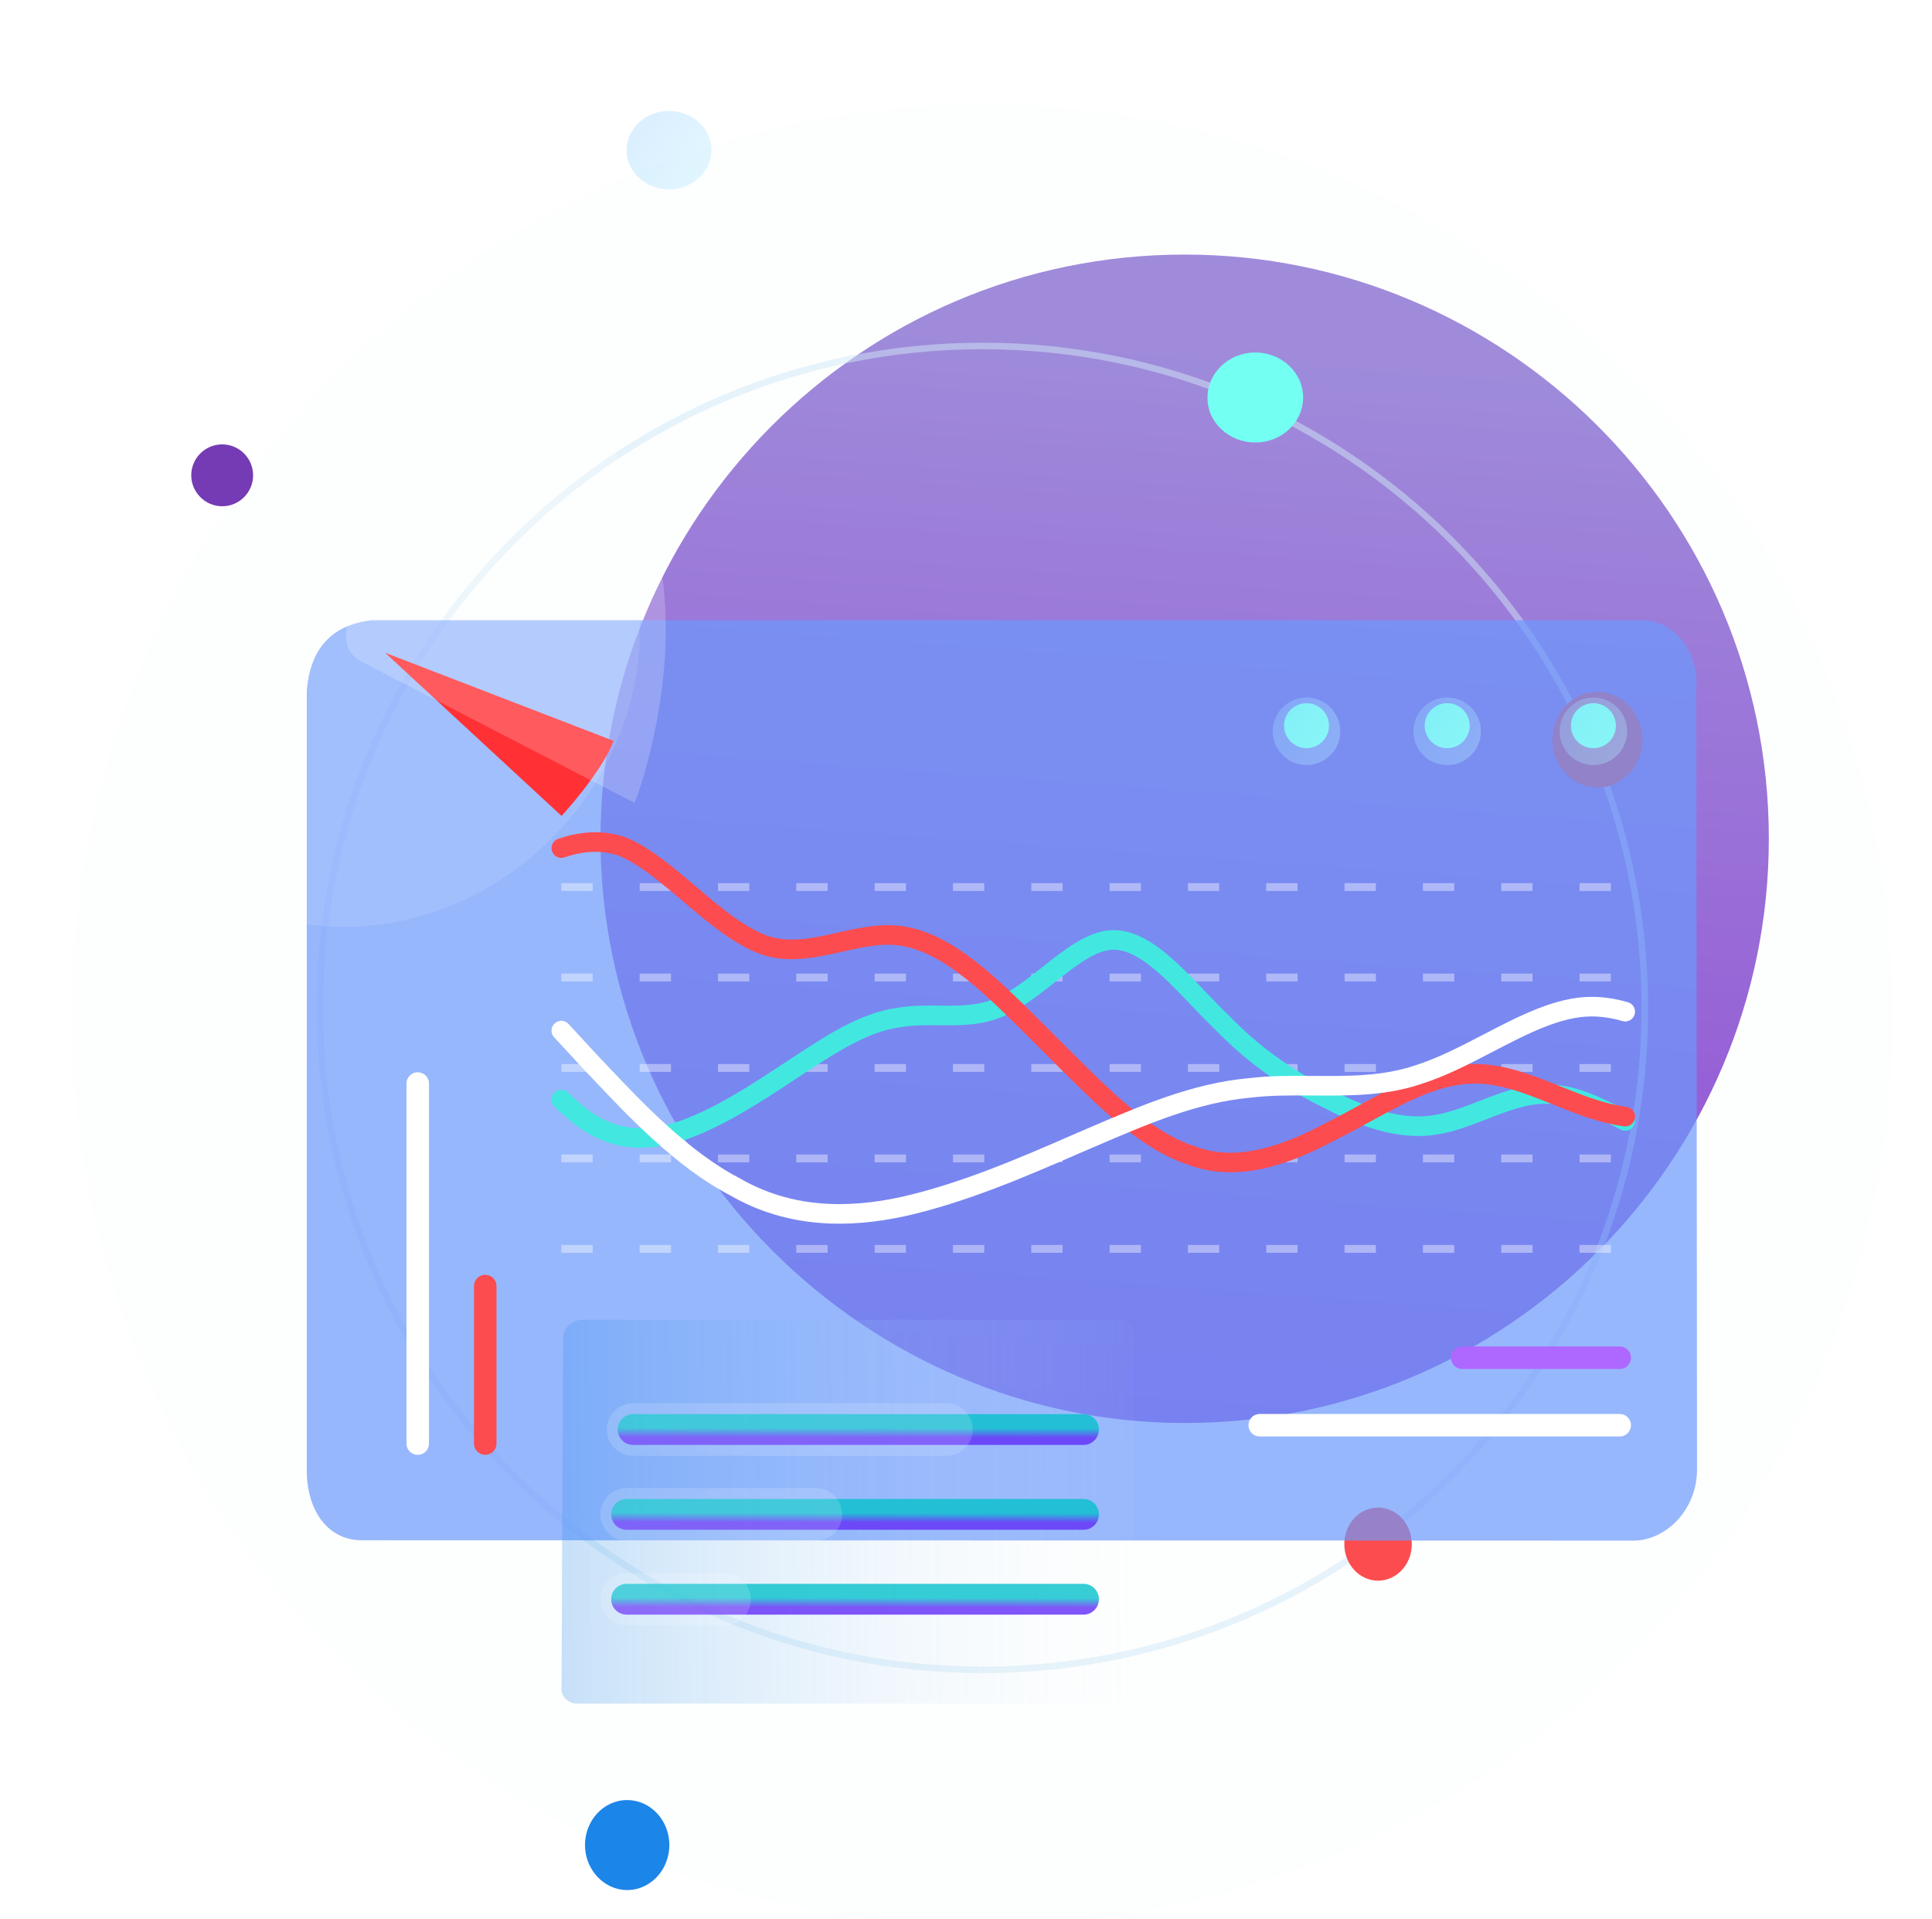
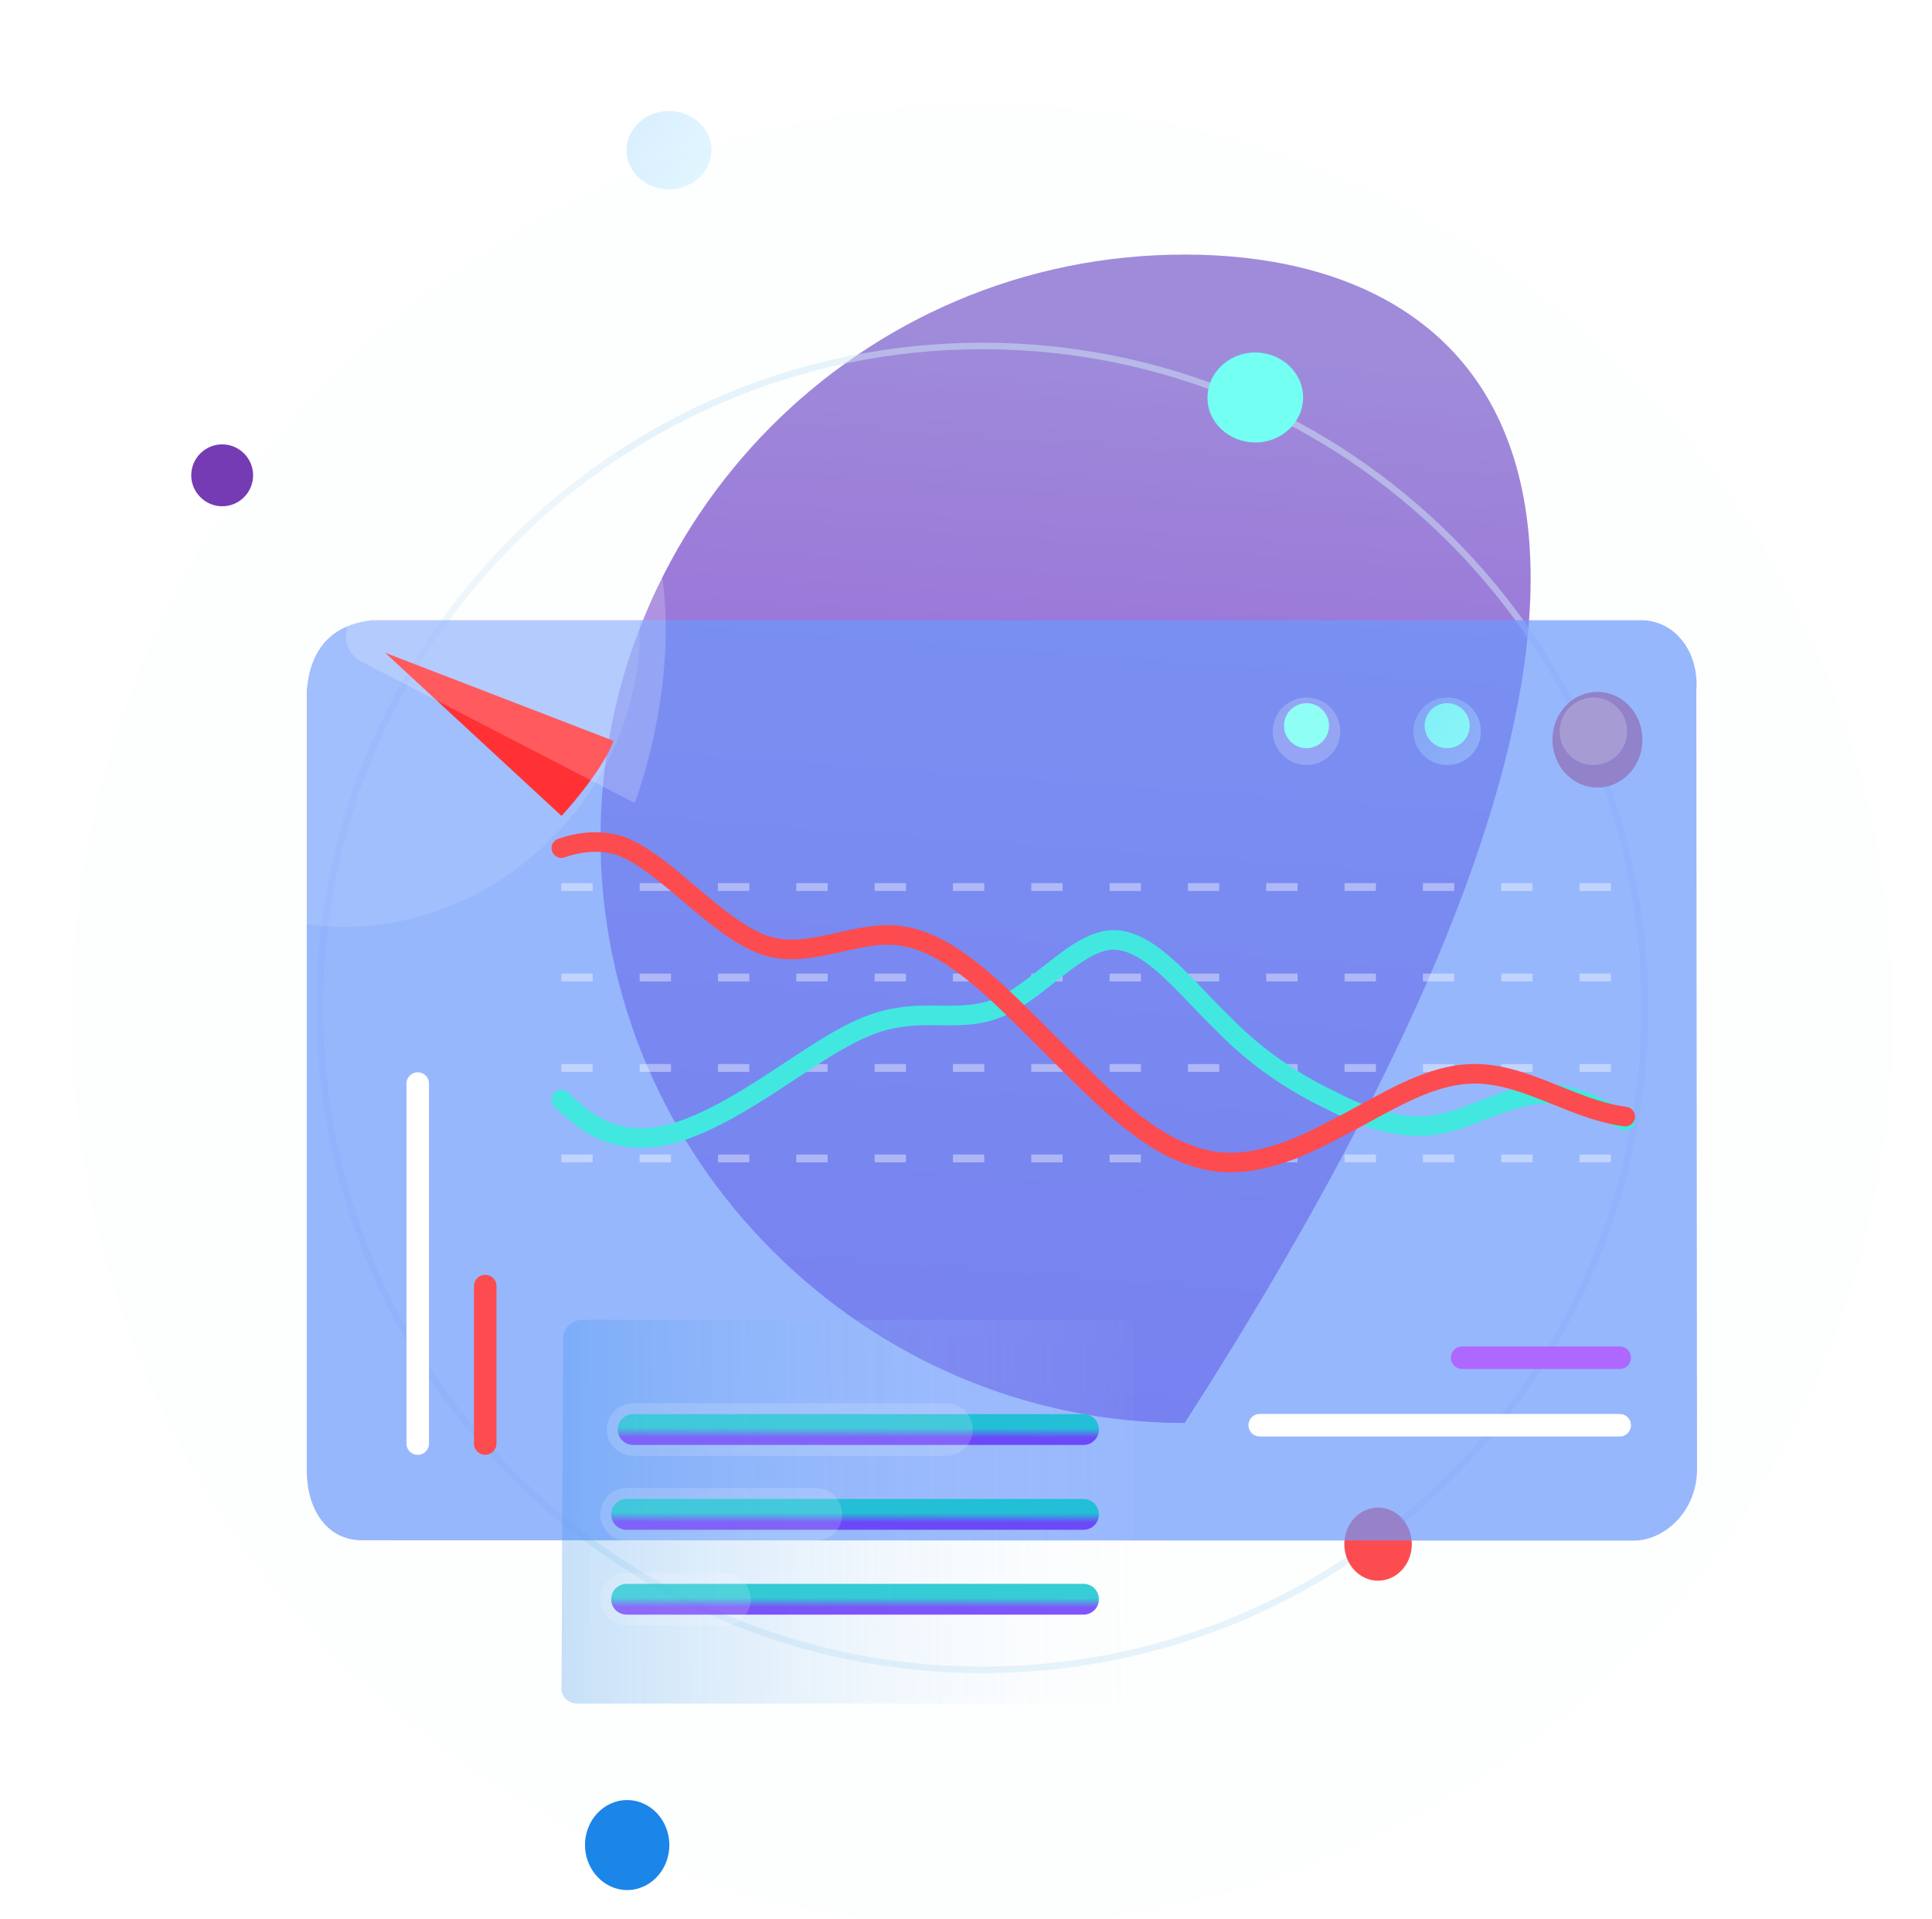
<svg xmlns="http://www.w3.org/2000/svg" width="296" height="294" viewBox="0 0 296 294" fill="none">
-   <path d="M181.5 218C231.222 218 271 177.512 271 128.5C271 78.778 230.512 39 181.5 39C131.778 39 92 79.488 92 128.5C92 177.512 132.488 218 181.5 218Z" fill="url(#paint0_linear_55_2750)" fill-opacity="0.8" />
+   <path d="M181.5 218C271 78.778 230.512 39 181.5 39C131.778 39 92 79.488 92 128.5C92 177.512 132.488 218 181.5 218Z" fill="url(#paint0_linear_55_2750)" fill-opacity="0.8" />
  <g filter="url(#filter0_bi_55_2750)">
    <path d="M150.526 294C227.589 294 290 231.536 290 154.526C290 77.463 227.537 15 150.526 15C73.463 15 11 77.463 11 154.526C11.052 231.536 73.516 294 150.526 294Z" fill="#D1E8F7" fill-opacity="0.04" />
  </g>
  <path d="M150.52 255.815C206.591 255.815 252.002 210.408 252.002 154.426C252.002 98.407 206.553 53 150.52 53C94.449 53 49 98.407 49 154.426C49.038 210.408 94.487 255.815 150.52 255.815Z" stroke="#D1E8F7" stroke-opacity="0.5" stroke-miterlimit="10" />
  <path d="M34.039 77.559C36.673 77.559 38.779 75.415 38.779 72.819C38.779 70.186 36.635 68.079 34.039 68.079C31.406 68.079 29.3 70.224 29.3 72.819C29.3 75.415 31.444 77.559 34.039 77.559Z" fill="#6526AC" />
  <path d="M192.325 67.788C196.395 67.788 199.65 64.669 199.65 60.894C199.65 57.064 196.336 54 192.325 54C188.256 54 185.001 57.119 185.001 60.894C184.943 64.669 188.256 67.788 192.325 67.788Z" fill="#73FFF2" />
  <path d="M102.5 29C106.111 29 109 26.286 109 23C109 19.667 106.06 17 102.5 17C98.889 17 96.001 19.714 96.001 23C95.949 26.286 98.889 29 102.5 29Z" fill="white" fill-opacity="0.2" />
  <path d="M102.5 29C106.111 29 109 26.286 109 23C109 19.667 106.06 17 102.5 17C98.889 17 96.001 19.714 96.001 23C95.949 26.286 98.889 29 102.5 29Z" fill="url(#paint1_linear_55_2750)" fill-opacity="0.2" />
  <path d="M96.087 289.553C99.677 289.553 102.55 286.434 102.55 282.659C102.55 278.829 99.626 275.765 96.087 275.765C92.496 275.765 89.624 278.883 89.624 282.659C89.624 286.434 92.547 289.553 96.087 289.553Z" fill="#1C85E8" />
  <path d="M244.741 120.647C248.555 120.647 251.635 117.374 251.635 113.322C251.635 109.27 248.555 105.997 244.741 105.997C240.928 105.997 237.847 109.27 237.847 113.322C237.847 117.374 240.928 120.647 244.741 120.647Z" fill="#E94D52" />
  <path d="M211.132 242.156C213.993 242.156 216.303 239.653 216.303 236.554C216.303 233.456 213.993 230.953 211.132 230.953C208.272 230.953 205.962 233.456 205.962 236.554C205.962 239.653 208.272 242.156 211.132 242.156Z" fill="#FC4C4F" />
  <g filter="url(#filter1_bi_55_2750)">
    <path d="M250.183 235L55.417 234.948C50.315 234.948 47 230.521 47 224.216L47 104.775C47.484 98.823 50.436 94.68 57.056 94H251.475C256.578 94 260.339 98.823 259.892 104.732L260 224.109C260 230.414 255.091 235.051 250.183 235Z" fill="#6D99FC" fill-opacity="0.7" />
  </g>
  <path d="M64 221.152L64 165.999" stroke="white" stroke-width="3.447" stroke-miterlimit="10" stroke-linecap="round" />
  <path d="M248.153 218.341L193 218.341" stroke="white" stroke-width="3.447" stroke-miterlimit="10" stroke-linecap="round" />
  <path d="M74.341 221.152L74.341 197.023" stroke="#FC4C4F" stroke-width="3.447" stroke-miterlimit="10" stroke-linecap="round" />
  <path d="M248.153 208L224.023 208" stroke="#AE67FF" stroke-width="3.447" stroke-miterlimit="10" stroke-linecap="round" />
  <g filter="url(#filter2_bi_55_2750)">
    <path d="M83.824 128.12C101.079 111.486 102.823 85.113 87.732 69.205C72.581 53.297 42.459 52.571 25.143 69.205C7.888 85.839 10.053 113.543 25.143 129.451C40.294 145.359 66.568 144.755 83.824 128.12Z" fill="white" fill-opacity="0.1" />
  </g>
  <path d="M59 100L86.037 125C86.037 125 92.217 118.313 94 113.494L59 100Z" fill="#FF3135" />
  <g filter="url(#filter3_bi_55_2750)">
    <path d="M57.426 50L53.017 96.088C52.949 96.907 53.084 97.79 53.492 98.546C53.898 99.303 54.577 99.933 55.323 100.312L97.243 122C97.311 121.937 122.205 57.44 57.426 50Z" fill="white" fill-opacity="0.2" />
  </g>
  <circle cx="200.171" cy="111.171" r="3.447" fill="#73FFF2" />
  <g filter="url(#filter4_bi_55_2750)">
    <circle cx="200.171" cy="111.171" r="5.171" fill="white" fill-opacity="0.2" />
-     <circle cx="200.171" cy="111.171" r="5.171" fill="url(#paint2_linear_55_2750)" fill-opacity="0.2" />
  </g>
  <circle cx="221.715" cy="111.171" r="3.447" fill="#73FFF2" />
  <g filter="url(#filter5_bi_55_2750)">
    <circle cx="221.715" cy="111.171" r="5.171" fill="white" fill-opacity="0.2" />
    <circle cx="221.715" cy="111.171" r="5.171" fill="url(#paint3_linear_55_2750)" fill-opacity="0.2" />
  </g>
-   <circle cx="244.121" cy="111.171" r="3.447" fill="#73FFF2" />
  <g filter="url(#filter6_bi_55_2750)">
    <circle cx="244.121" cy="111.171" r="5.171" fill="white" fill-opacity="0.2" />
-     <circle cx="244.121" cy="111.171" r="5.171" fill="url(#paint4_linear_55_2750)" fill-opacity="0.2" />
  </g>
  <line opacity="0.4" x1="86" y1="135.896" x2="249" y2="135.896" stroke="white" stroke-width="1.201" stroke-dasharray="4.8 7.2" />
  <line opacity="0.4" x1="86" y1="149.753" x2="249" y2="149.753" stroke="white" stroke-width="1.201" stroke-dasharray="4.8 7.2" />
  <line opacity="0.4" x1="86" y1="163.611" x2="249" y2="163.611" stroke="white" stroke-width="1.201" stroke-dasharray="4.8 7.2" />
  <line opacity="0.4" x1="86" y1="177.468" x2="249" y2="177.468" stroke="white" stroke-width="1.201" stroke-dasharray="4.8 7.2" />
-   <line opacity="0.4" x1="86" y1="191.325" x2="249" y2="191.325" stroke="white" stroke-width="1.201" stroke-dasharray="4.8 7.2" />
  <path d="M249 171.73C244.944 169.59 240.991 167.596 236.819 167.596C233.563 167.596 230.441 168.81 227.3 170.031C224.952 170.944 222.592 171.861 220.159 172.278C214.876 173.253 209.188 171.303 203.905 168.572C198.216 165.841 192.528 162.134 187.245 156.673C185.983 155.46 184.74 154.161 183.508 152.874C179.191 148.362 175.011 143.993 170.585 143.993C167.385 143.993 164.036 146.642 160.627 149.338C158.41 151.092 156.168 152.865 153.925 153.942C150.641 155.64 147.2 155.603 143.796 155.567C141.726 155.545 139.67 155.523 137.672 155.892C132.421 156.613 127.516 159.826 122.319 163.231C121.885 163.515 121.45 163.8 121.012 164.085C115.73 167.596 110.041 171.303 104.352 173.253C99.07 175.009 93.381 175.009 88.099 170.327C87.391 169.77 86.691 169.14 86 168.455" stroke="#42E8E0" stroke-width="3" stroke-linecap="round" />
  <path d="M249 171.062C248.645 171.014 248.292 170.957 247.94 170.89C244.729 170.32 241.616 169.069 238.517 167.823C234.373 166.156 230.253 164.499 225.958 164.499C220.2 164.499 214.758 167.477 209.146 170.546C207.443 171.478 205.724 172.419 203.977 173.287C197.007 177.015 189.501 179.678 182.531 177.015C175.681 174.828 169.278 168.427 162.506 161.658C161.858 161.009 161.206 160.357 160.55 159.706C159.991 159.151 159.436 158.596 158.883 158.044C152.004 151.174 145.516 144.694 138.568 143.462C135.356 142.848 132.03 143.592 128.695 144.338C124.794 145.21 120.88 146.085 117.123 144.793C113.247 143.418 109.371 140.126 105.57 136.897C102.008 133.872 98.512 130.903 95.141 129.615C92.027 128.62 89.006 128.909 86 129.93" stroke="#FC4C4F" stroke-width="3" stroke-linecap="round" />
-   <path d="M86 157.89L90.528 162.79C91.09 163.372 91.711 164.03 92.386 164.745C97.153 169.79 104.59 177.663 112.523 181.776C120.932 186.675 129.989 186.675 138.398 184.838C147.455 182.797 156.511 178.918 164.921 175.243C165.618 174.944 166.311 174.646 167.001 174.349C175.276 170.785 183.084 167.422 191.443 166.669C194.624 166.283 197.897 166.305 201.193 166.328C206.611 166.366 212.09 166.404 217.319 164.627C220.889 163.501 224.458 161.644 227.988 159.809C233.414 156.988 238.747 154.215 243.842 154.215C245.582 154.215 247.298 154.494 249 154.985" stroke="white" stroke-width="3" stroke-linecap="round" />
  <g filter="url(#filter7_bi_55_2750)">
    <path d="M170.601 259.812H88.43C88.088 259.812 87.747 259.736 87.443 259.622C87.14 259.471 86.836 259.281 86.609 259.054C86.381 258.789 86.229 258.523 86.115 258.182C86.001 257.841 85.964 257.5 86.04 257.197L86.264 203.653C86.34 202.933 86.681 202.251 87.213 201.796C87.744 201.303 88.427 201.038 89.185 201H171.357C171.699 201 172.04 201.076 172.344 201.19C172.647 201.341 172.951 201.531 173.178 201.758C173.406 202.023 173.558 202.289 173.671 202.63C173.785 202.971 173.823 203.312 173.747 203.615L173.523 257.159C173.447 257.879 173.105 258.561 172.574 259.016C172.043 259.547 171.36 259.812 170.601 259.812Z" fill="url(#paint5_linear_55_2750)" fill-opacity="0.3" />
  </g>
  <path d="M97 219H166" stroke="url(#paint6_linear_55_2750)" stroke-opacity="0.8" stroke-width="4.723" stroke-miterlimit="10" stroke-linecap="round" />
  <g filter="url(#filter8_bi_55_2750)">
    <path d="M97 219H145" stroke="white" stroke-opacity="0.15" stroke-width="8.062" stroke-miterlimit="10" stroke-linecap="round" />
  </g>
  <path d="M96 232H166" stroke="url(#paint7_linear_55_2750)" stroke-opacity="0.8" stroke-width="4.723" stroke-miterlimit="10" stroke-linecap="round" />
  <g filter="url(#filter9_bi_55_2750)">
    <path d="M96 232H125" stroke="white" stroke-opacity="0.15" stroke-width="8.062" stroke-miterlimit="10" stroke-linecap="round" />
  </g>
  <path d="M96 245L166 245" stroke="url(#paint8_linear_55_2750)" stroke-opacity="0.8" stroke-width="4.723" stroke-miterlimit="10" stroke-linecap="round" />
  <g filter="url(#filter10_bi_55_2750)">
    <path d="M96 245L111 245" stroke="white" stroke-opacity="0.15" stroke-width="8.062" stroke-miterlimit="10" stroke-linecap="round" />
  </g>
  <defs>
    <filter id="filter0_bi_55_2750" x="-19" y="-15" width="339" height="339" filterUnits="userSpaceOnUse" color-interpolation-filters="sRGB">
      <feFlood flood-opacity="0" result="BackgroundImageFix" />
      <feGaussianBlur in="BackgroundImageFix" stdDeviation="15" />
      <feComposite in2="SourceAlpha" operator="in" result="effect1_backgroundBlur_55_2750" />
      <feBlend mode="normal" in="SourceGraphic" in2="effect1_backgroundBlur_55_2750" result="shape" />
      <feColorMatrix in="SourceAlpha" type="matrix" values="0 0 0 0 0 0 0 0 0 0 0 0 0 0 0 0 0 0 127 0" result="hardAlpha" />
      <feOffset dy="1" />
      <feGaussianBlur stdDeviation="1" />
      <feComposite in2="hardAlpha" operator="arithmetic" k2="-1" k3="1" />
      <feColorMatrix type="matrix" values="0 0 0 0 0.938 0 0 0 0 0.91 0 0 0 0 0.91 0 0 0 0.6 0" />
      <feBlend mode="normal" in2="shape" result="effect2_innerShadow_55_2750" />
    </filter>
    <filter id="filter1_bi_55_2750" x="41.912" y="88.912" width="223.176" height="151.176" filterUnits="userSpaceOnUse" color-interpolation-filters="sRGB">
      <feFlood flood-opacity="0" result="BackgroundImageFix" />
      <feGaussianBlur in="BackgroundImageFix" stdDeviation="2.544" />
      <feComposite in2="SourceAlpha" operator="in" result="effect1_backgroundBlur_55_2750" />
      <feBlend mode="normal" in="SourceGraphic" in2="effect1_backgroundBlur_55_2750" result="shape" />
      <feColorMatrix in="SourceAlpha" type="matrix" values="0 0 0 0 0 0 0 0 0 0 0 0 0 0 0 0 0 0 127 0" result="hardAlpha" />
      <feOffset dy="1.018" />
      <feGaussianBlur stdDeviation="1.018" />
      <feComposite in2="hardAlpha" operator="arithmetic" k2="-1" k3="1" />
      <feColorMatrix type="matrix" values="0 0 0 0 0.938 0 0 0 0 0.91 0 0 0 0 0.91 0 0 0 0.6 0" />
      <feBlend mode="normal" in2="shape" result="effect2_innerShadow_55_2750" />
    </filter>
    <filter id="filter2_bi_55_2750" x="8" y="52" width="95" height="94" filterUnits="userSpaceOnUse" color-interpolation-filters="sRGB">
      <feFlood flood-opacity="0" result="BackgroundImageFix" />
      <feGaussianBlur in="BackgroundImageFix" stdDeviation="2.5" />
      <feComposite in2="SourceAlpha" operator="in" result="effect1_backgroundBlur_55_2750" />
      <feBlend mode="normal" in="SourceGraphic" in2="effect1_backgroundBlur_55_2750" result="shape" />
      <feColorMatrix in="SourceAlpha" type="matrix" values="0 0 0 0 0 0 0 0 0 0 0 0 0 0 0 0 0 0 127 0" result="hardAlpha" />
      <feOffset dy="1" />
      <feGaussianBlur stdDeviation="1" />
      <feComposite in2="hardAlpha" operator="arithmetic" k2="-1" k3="1" />
      <feColorMatrix type="matrix" values="0 0 0 0 0.938 0 0 0 0 0.91 0 0 0 0 0.91 0 0 0 0.6 0" />
      <feBlend mode="normal" in2="shape" result="effect2_innerShadow_55_2750" />
    </filter>
    <filter id="filter3_bi_55_2750" x="47.912" y="44.912" width="59.176" height="82.176" filterUnits="userSpaceOnUse" color-interpolation-filters="sRGB">
      <feFlood flood-opacity="0" result="BackgroundImageFix" />
      <feGaussianBlur in="BackgroundImageFix" stdDeviation="2.544" />
      <feComposite in2="SourceAlpha" operator="in" result="effect1_backgroundBlur_55_2750" />
      <feBlend mode="normal" in="SourceGraphic" in2="effect1_backgroundBlur_55_2750" result="shape" />
      <feColorMatrix in="SourceAlpha" type="matrix" values="0 0 0 0 0 0 0 0 0 0 0 0 0 0 0 0 0 0 127 0" result="hardAlpha" />
      <feOffset dy="1.018" />
      <feGaussianBlur stdDeviation="1.018" />
      <feComposite in2="hardAlpha" operator="arithmetic" k2="-1" k3="1" />
      <feColorMatrix type="matrix" values="0 0 0 0 0.938 0 0 0 0 0.91 0 0 0 0 0.91 0 0 0 0.6 0" />
      <feBlend mode="normal" in2="shape" result="effect2_innerShadow_55_2750" />
    </filter>
    <filter id="filter4_bi_55_2750" x="193.276" y="104.276" width="13.788" height="13.788" filterUnits="userSpaceOnUse" color-interpolation-filters="sRGB">
      <feFlood flood-opacity="0" result="BackgroundImageFix" />
      <feGaussianBlur in="BackgroundImageFix" stdDeviation="0.862" />
      <feComposite in2="SourceAlpha" operator="in" result="effect1_backgroundBlur_55_2750" />
      <feBlend mode="normal" in="SourceGraphic" in2="effect1_backgroundBlur_55_2750" result="shape" />
      <feColorMatrix in="SourceAlpha" type="matrix" values="0 0 0 0 0 0 0 0 0 0 0 0 0 0 0 0 0 0 127 0" result="hardAlpha" />
      <feOffset dy="0.862" />
      <feGaussianBlur stdDeviation="0.862" />
      <feComposite in2="hardAlpha" operator="arithmetic" k2="-1" k3="1" />
      <feColorMatrix type="matrix" values="0 0 0 0 0.938 0 0 0 0 0.91 0 0 0 0 0.91 0 0 0 0.6 0" />
      <feBlend mode="normal" in2="shape" result="effect2_innerShadow_55_2750" />
    </filter>
    <filter id="filter5_bi_55_2750" x="214.82" y="104.276" width="13.788" height="13.788" filterUnits="userSpaceOnUse" color-interpolation-filters="sRGB">
      <feFlood flood-opacity="0" result="BackgroundImageFix" />
      <feGaussianBlur in="BackgroundImageFix" stdDeviation="0.862" />
      <feComposite in2="SourceAlpha" operator="in" result="effect1_backgroundBlur_55_2750" />
      <feBlend mode="normal" in="SourceGraphic" in2="effect1_backgroundBlur_55_2750" result="shape" />
      <feColorMatrix in="SourceAlpha" type="matrix" values="0 0 0 0 0 0 0 0 0 0 0 0 0 0 0 0 0 0 127 0" result="hardAlpha" />
      <feOffset dy="0.862" />
      <feGaussianBlur stdDeviation="0.862" />
      <feComposite in2="hardAlpha" operator="arithmetic" k2="-1" k3="1" />
      <feColorMatrix type="matrix" values="0 0 0 0 0.938 0 0 0 0 0.91 0 0 0 0 0.91 0 0 0 0.6 0" />
      <feBlend mode="normal" in2="shape" result="effect2_innerShadow_55_2750" />
    </filter>
    <filter id="filter6_bi_55_2750" x="237.227" y="104.276" width="13.788" height="13.788" filterUnits="userSpaceOnUse" color-interpolation-filters="sRGB">
      <feFlood flood-opacity="0" result="BackgroundImageFix" />
      <feGaussianBlur in="BackgroundImageFix" stdDeviation="0.862" />
      <feComposite in2="SourceAlpha" operator="in" result="effect1_backgroundBlur_55_2750" />
      <feBlend mode="normal" in="SourceGraphic" in2="effect1_backgroundBlur_55_2750" result="shape" />
      <feColorMatrix in="SourceAlpha" type="matrix" values="0 0 0 0 0 0 0 0 0 0 0 0 0 0 0 0 0 0 127 0" result="hardAlpha" />
      <feOffset dy="0.862" />
      <feGaussianBlur stdDeviation="0.862" />
      <feComposite in2="hardAlpha" operator="arithmetic" k2="-1" k3="1" />
      <feColorMatrix type="matrix" values="0 0 0 0 0.938 0 0 0 0 0.91 0 0 0 0 0.91 0 0 0 0.6 0" />
      <feBlend mode="normal" in2="shape" result="effect2_innerShadow_55_2750" />
    </filter>
    <filter id="filter7_bi_55_2750" x="76" y="191" width="107.787" height="78.812" filterUnits="userSpaceOnUse" color-interpolation-filters="sRGB">
      <feFlood flood-opacity="0" result="BackgroundImageFix" />
      <feGaussianBlur in="BackgroundImageFix" stdDeviation="5" />
      <feComposite in2="SourceAlpha" operator="in" result="effect1_backgroundBlur_55_2750" />
      <feBlend mode="normal" in="SourceGraphic" in2="effect1_backgroundBlur_55_2750" result="shape" />
      <feColorMatrix in="SourceAlpha" type="matrix" values="0 0 0 0 0 0 0 0 0 0 0 0 0 0 0 0 0 0 127 0" result="hardAlpha" />
      <feOffset dy="1.181" />
      <feGaussianBlur stdDeviation="1.181" />
      <feComposite in2="hardAlpha" operator="arithmetic" k2="-1" k3="1" />
      <feColorMatrix type="matrix" values="0 0 0 0 0.938 0 0 0 0 0.91 0 0 0 0 0.91 0 0 0 0.6 0" />
      <feBlend mode="normal" in2="shape" result="effect2_innerShadow_55_2750" />
    </filter>
    <filter id="filter8_bi_55_2750" x="89.969" y="211.969" width="62.062" height="14.062" filterUnits="userSpaceOnUse" color-interpolation-filters="sRGB">
      <feFlood flood-opacity="0" result="BackgroundImageFix" />
      <feGaussianBlur in="BackgroundImageFix" stdDeviation="1.5" />
      <feComposite in2="SourceAlpha" operator="in" result="effect1_backgroundBlur_55_2750" />
      <feBlend mode="normal" in="SourceGraphic" in2="effect1_backgroundBlur_55_2750" result="shape" />
      <feColorMatrix in="SourceAlpha" type="matrix" values="0 0 0 0 0 0 0 0 0 0 0 0 0 0 0 0 0 0 127 0" result="hardAlpha" />
      <feOffset />
      <feGaussianBlur stdDeviation="1.181" />
      <feComposite in2="hardAlpha" operator="arithmetic" k2="-1" k3="1" />
      <feColorMatrix type="matrix" values="0 0 0 0 0.938 0 0 0 0 0.91 0 0 0 0 0.91 0 0 0 0.6 0" />
      <feBlend mode="normal" in2="shape" result="effect2_innerShadow_55_2750" />
    </filter>
    <filter id="filter9_bi_55_2750" x="88.969" y="224.969" width="43.062" height="14.062" filterUnits="userSpaceOnUse" color-interpolation-filters="sRGB">
      <feFlood flood-opacity="0" result="BackgroundImageFix" />
      <feGaussianBlur in="BackgroundImageFix" stdDeviation="1.5" />
      <feComposite in2="SourceAlpha" operator="in" result="effect1_backgroundBlur_55_2750" />
      <feBlend mode="normal" in="SourceGraphic" in2="effect1_backgroundBlur_55_2750" result="shape" />
      <feColorMatrix in="SourceAlpha" type="matrix" values="0 0 0 0 0 0 0 0 0 0 0 0 0 0 0 0 0 0 127 0" result="hardAlpha" />
      <feOffset />
      <feGaussianBlur stdDeviation="1.181" />
      <feComposite in2="hardAlpha" operator="arithmetic" k2="-1" k3="1" />
      <feColorMatrix type="matrix" values="0 0 0 0 0.938 0 0 0 0 0.91 0 0 0 0 0.91 0 0 0 0.6 0" />
      <feBlend mode="normal" in2="shape" result="effect2_innerShadow_55_2750" />
    </filter>
    <filter id="filter10_bi_55_2750" x="88.969" y="237.969" width="29.061" height="14.062" filterUnits="userSpaceOnUse" color-interpolation-filters="sRGB">
      <feFlood flood-opacity="0" result="BackgroundImageFix" />
      <feGaussianBlur in="BackgroundImageFix" stdDeviation="1.5" />
      <feComposite in2="SourceAlpha" operator="in" result="effect1_backgroundBlur_55_2750" />
      <feBlend mode="normal" in="SourceGraphic" in2="effect1_backgroundBlur_55_2750" result="shape" />
      <feColorMatrix in="SourceAlpha" type="matrix" values="0 0 0 0 0 0 0 0 0 0 0 0 0 0 0 0 0 0 127 0" result="hardAlpha" />
      <feOffset />
      <feGaussianBlur stdDeviation="1.181" />
      <feComposite in2="hardAlpha" operator="arithmetic" k2="-1" k3="1" />
      <feColorMatrix type="matrix" values="0 0 0 0 0.938 0 0 0 0 0.91 0 0 0 0 0.91 0 0 0 0.6 0" />
      <feBlend mode="normal" in2="shape" result="effect2_innerShadow_55_2750" />
    </filter>
    <linearGradient id="paint0_linear_55_2750" x1="225.851" y1="261.609" x2="244.461" y2="7.657" gradientUnits="userSpaceOnUse">
      <stop offset="0.125" stop-color="#7311C6" />
      <stop offset="0.802" stop-color="#8469D1" />
    </linearGradient>
    <linearGradient id="paint1_linear_55_2750" x1="112.714" y1="29.857" x2="93.622" y2="15.569" gradientUnits="userSpaceOnUse">
      <stop stop-color="#82E8FF" />
      <stop offset="1" stop-color="#379FFF" />
    </linearGradient>
    <linearGradient id="paint2_linear_55_2750" x1="208.296" y1="117.08" x2="192.256" y2="106" gradientUnits="userSpaceOnUse">
      <stop stop-color="#82E8FF" />
      <stop offset="1" stop-color="#379FFF" />
    </linearGradient>
    <linearGradient id="paint3_linear_55_2750" x1="229.84" y1="117.08" x2="213.8" y2="106" gradientUnits="userSpaceOnUse">
      <stop stop-color="#82E8FF" />
      <stop offset="1" stop-color="#379FFF" />
    </linearGradient>
    <linearGradient id="paint4_linear_55_2750" x1="252.246" y1="117.08" x2="236.207" y2="106" gradientUnits="userSpaceOnUse">
      <stop stop-color="#82E8FF" />
      <stop offset="1" stop-color="#379FFF" />
    </linearGradient>
    <linearGradient id="paint5_linear_55_2750" x1="75.656" y1="260.703" x2="180.656" y2="259.703" gradientUnits="userSpaceOnUse">
      <stop stop-color="#1C85E8" />
      <stop offset="1" stop-color="white" stop-opacity="0" />
    </linearGradient>
    <linearGradient id="paint6_linear_55_2750" x1="148.596" y1="220.244" x2="148.598" y2="218.817" gradientUnits="userSpaceOnUse">
      <stop stop-color="#612CF7" />
      <stop offset="1" stop-color="#05C0CC" />
    </linearGradient>
    <linearGradient id="paint7_linear_55_2750" x1="148.344" y1="233.244" x2="148.346" y2="231.817" gradientUnits="userSpaceOnUse">
      <stop stop-color="#612CF7" />
      <stop offset="1" stop-color="#05C0CC" />
    </linearGradient>
    <linearGradient id="paint8_linear_55_2750" x1="148.344" y1="246.244" x2="148.346" y2="244.817" gradientUnits="userSpaceOnUse">
      <stop stop-color="#612CF7" />
      <stop offset="1" stop-color="#05C0CC" />
    </linearGradient>
  </defs>
</svg>